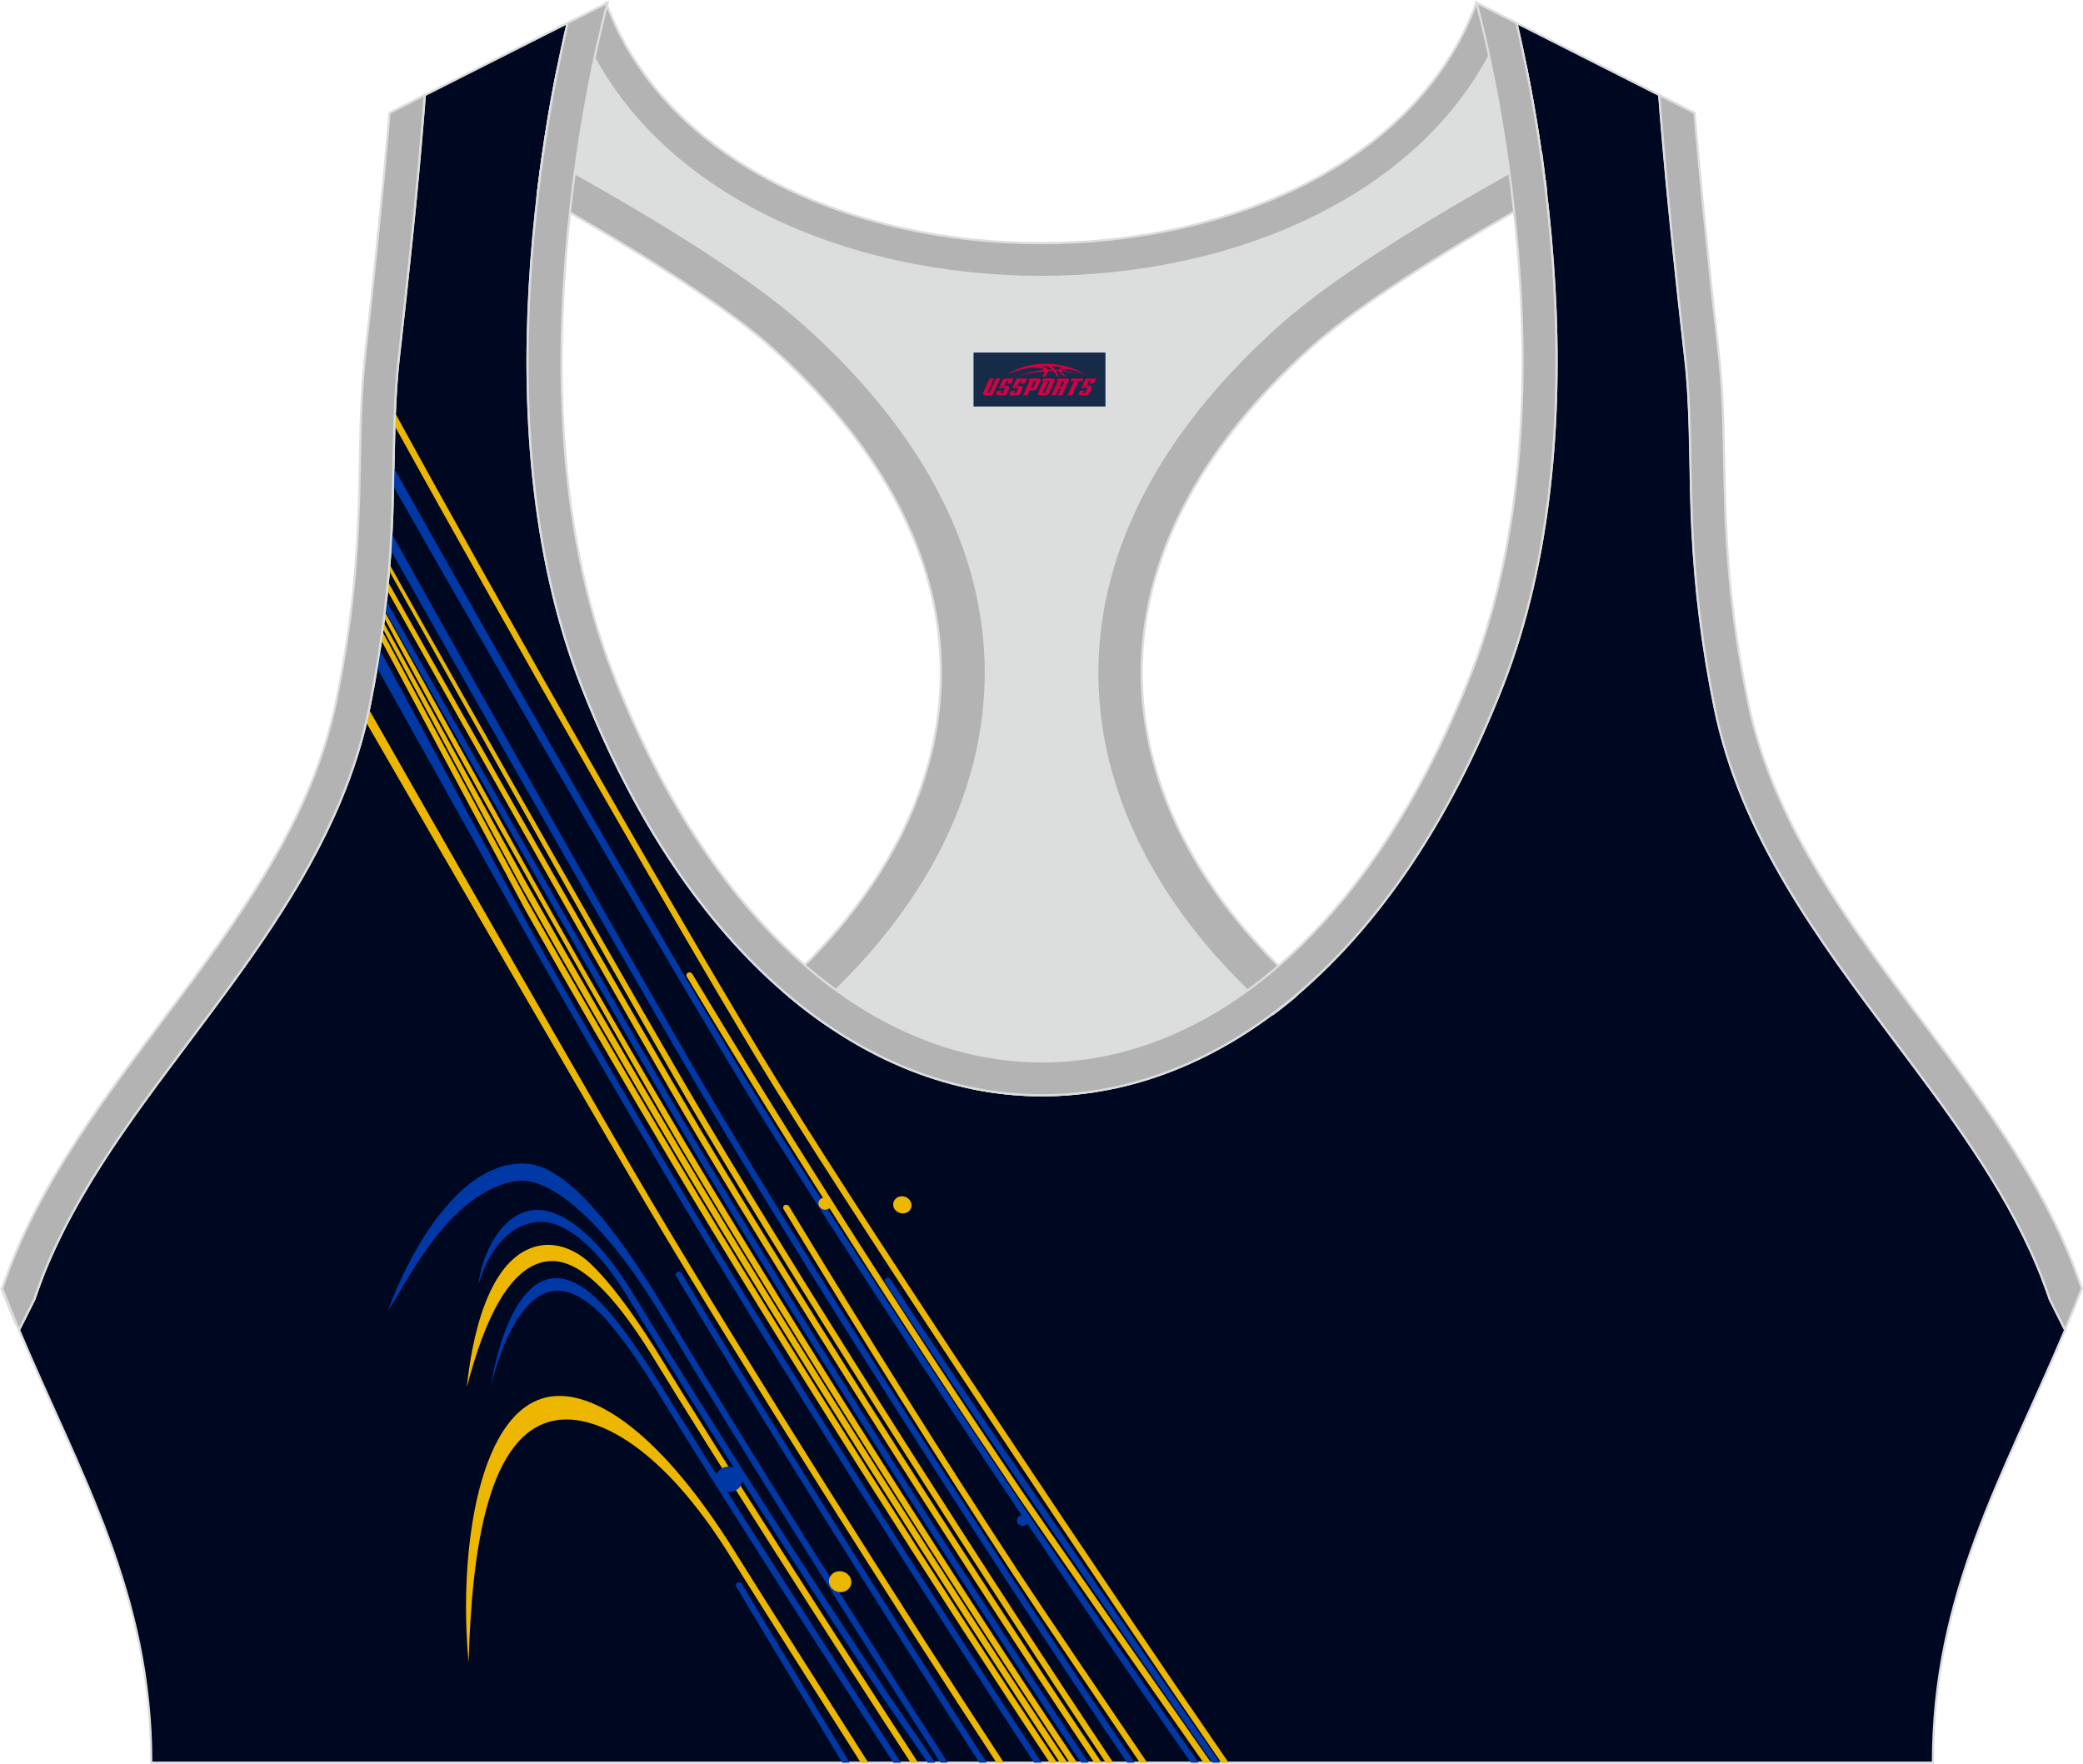
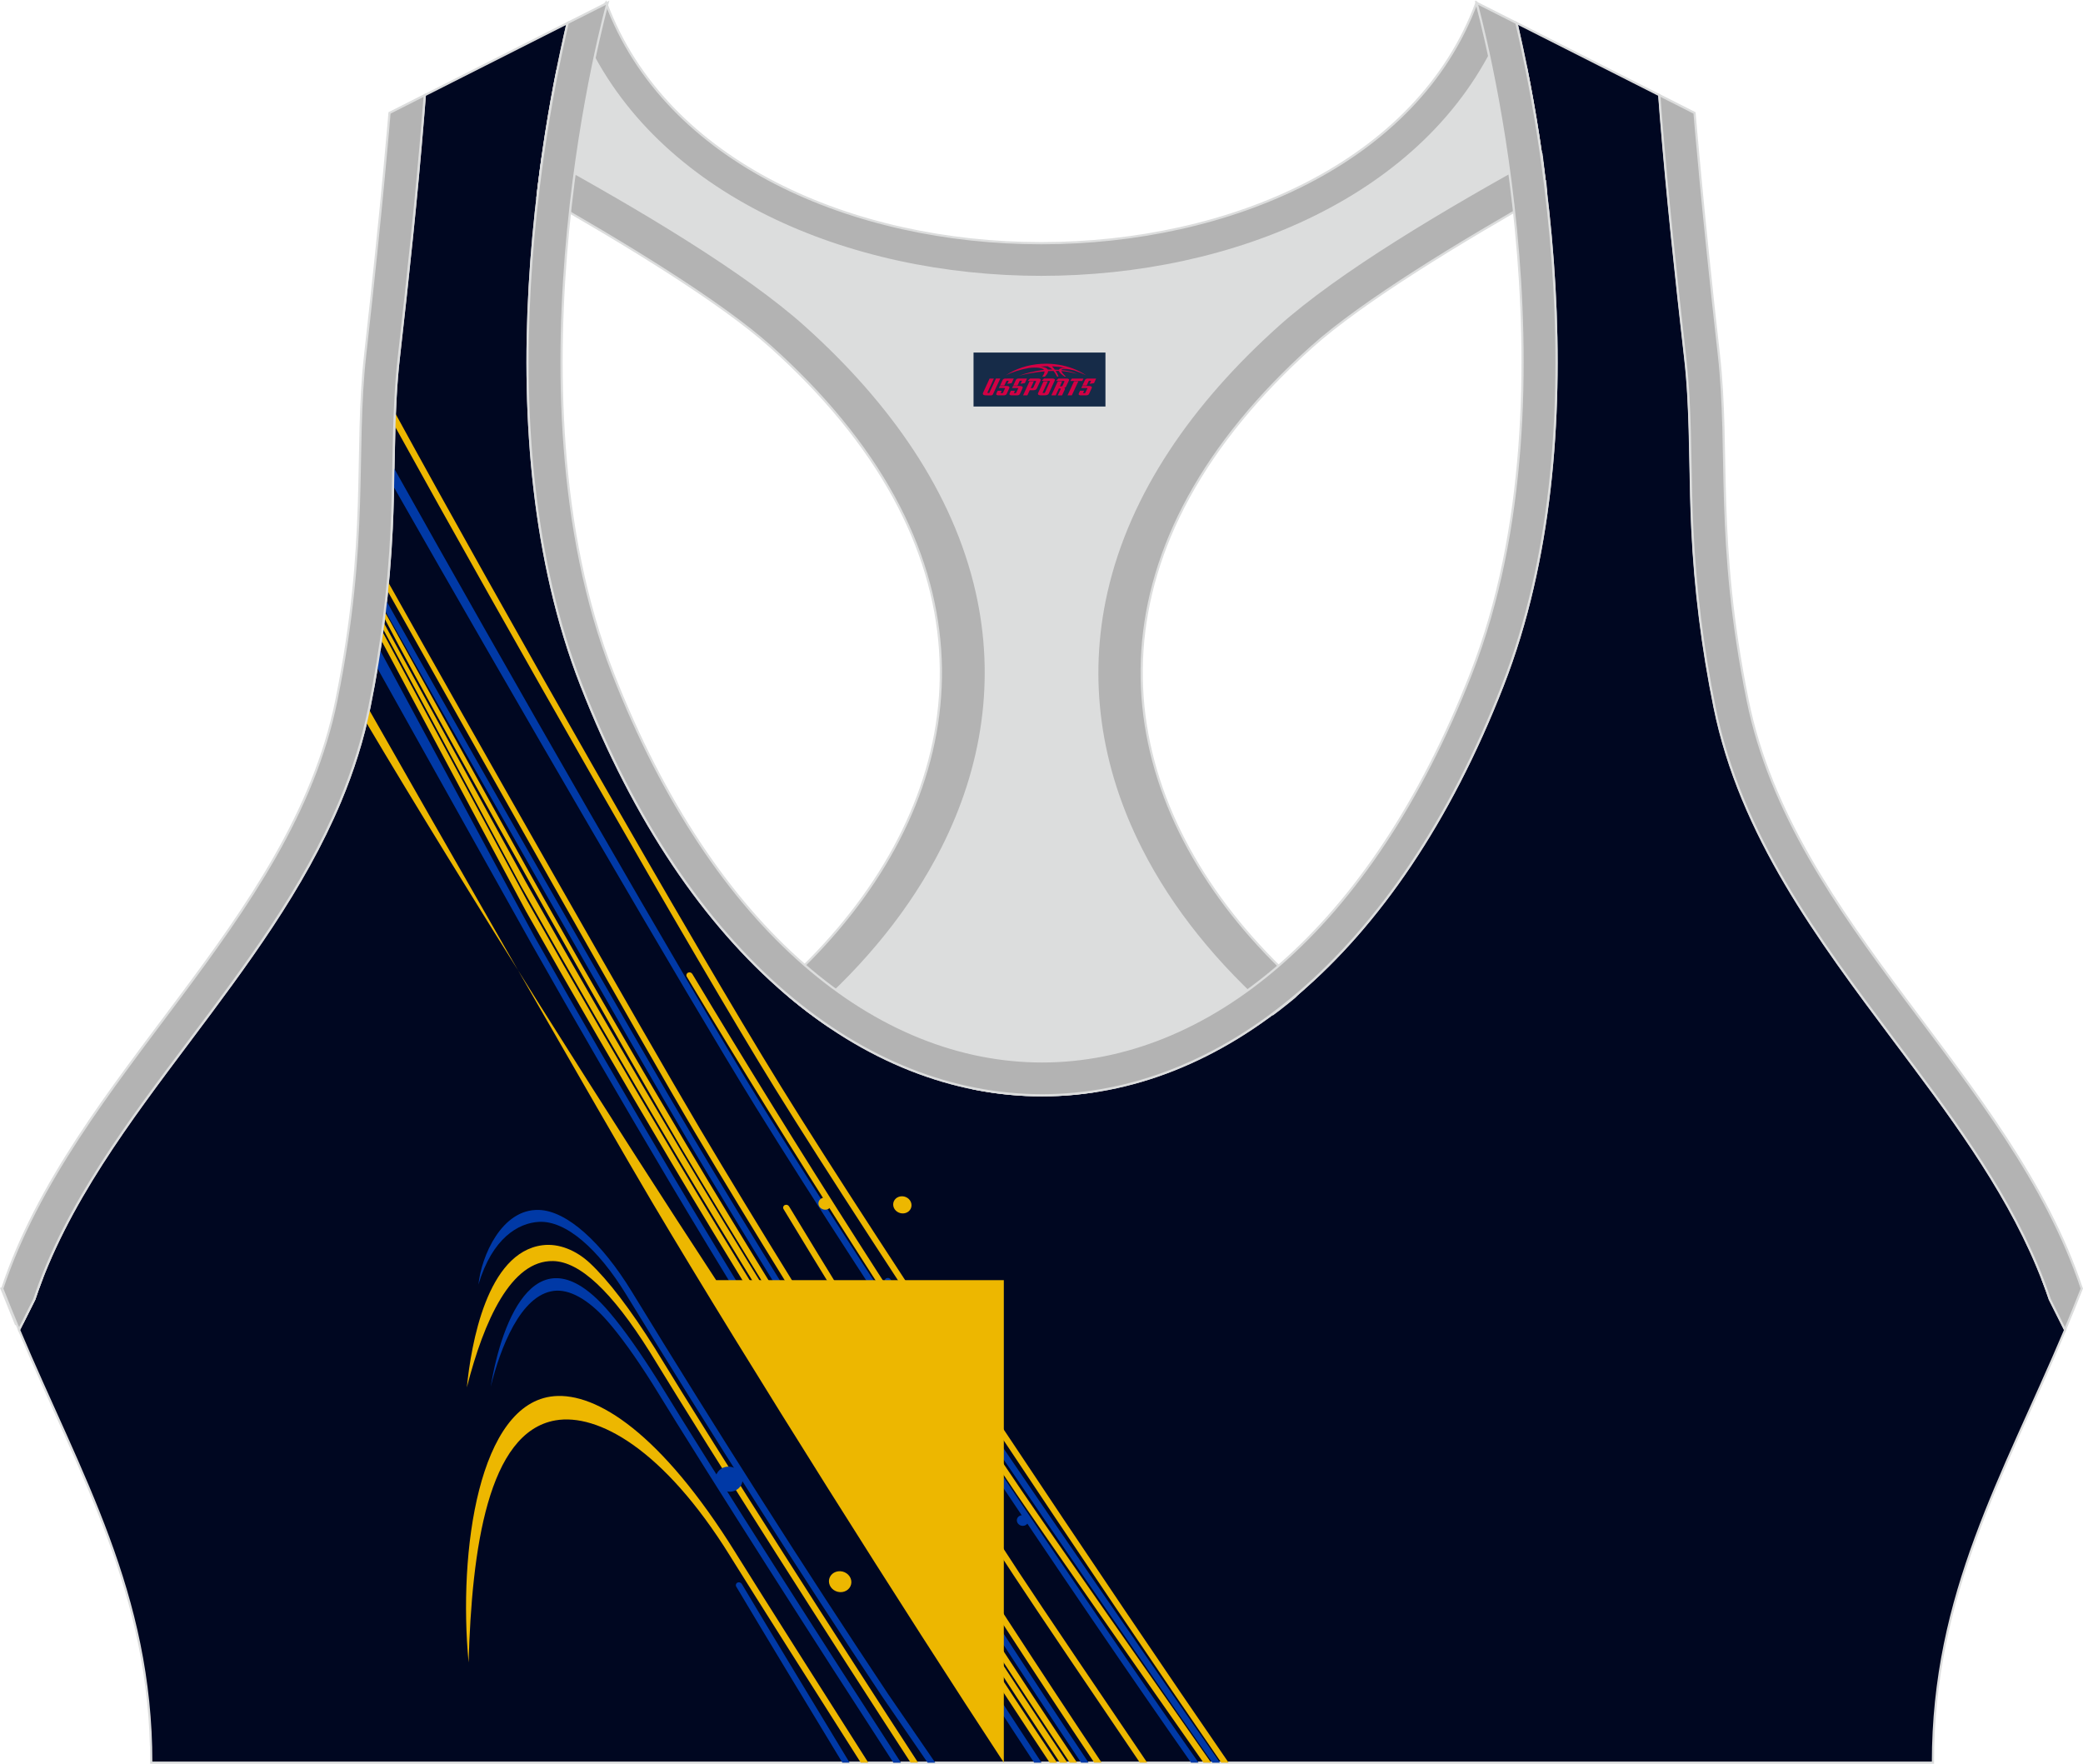
<svg xmlns="http://www.w3.org/2000/svg" version="1.1" id="图层_1" x="0px" y="0px" width="378.8px" height="320.8px" viewBox="0 0 378.95 320.78" enable-background="new 0 0 378.95 320.78" xml:space="preserve">
  <g>
    <path fill-rule="evenodd" clip-rule="evenodd" fill="#000721" stroke="#DCDDDD" stroke-width="0.4" stroke-miterlimit="22.926" d="   M275.89,4.1l25.98,13.13l0.3,3.74c1.19,14.71,2.78,29.47,4.44,44.13c0.27,2.35,0.45,4.72,0.58,7.08   c0.43,7.96,0.33,15.95,0.71,23.93c0.52,11,1.86,21.69,4.05,32.49c4.72,23.22,18.82,42.1,32.73,60.65   c9.62,12.83,19.79,26.21,26.01,41.09c0.82,1.96,1.57,3.94,2.24,5.95l2.78,5.55c-11.28,26.72-24.06,47.88-24.06,78.74H189.84h-0.52   H27.52c0-30.86-12.78-52.02-24.06-78.74l2.78-5.55c5.76-17.31,17.41-32.6,28.24-47.04c10.28-13.7,20.75-27.66,27.41-43.56   c2.31-5.52,4.13-11.22,5.32-17.09c2.19-10.79,3.53-21.49,4.05-32.49c0.38-7.97,0.28-15.97,0.71-23.93   c0.13-2.37,0.31-4.73,0.58-7.08c1.66-14.66,3.25-29.42,4.44-44.13l0.3-3.74L103.27,4.1c-0.37,1.57-0.71,3.15-1.05,4.71   c-1.78,8.29-3.18,16.69-4.21,25.1c-2.93,23.86-3.13,49.43,2.32,72.94c1.4,6.05,3.2,12.02,5.46,17.81   c38.8,99.35,128.77,99.35,167.57,0c2.26-5.79,4.06-11.76,5.46-17.81c5.45-23.5,5.26-49.08,2.32-72.94   c-1.03-8.41-2.43-16.81-4.21-25.1C276.6,7.25,276.25,5.67,275.89,4.1z" />
    <g>
      <path fill-rule="evenodd" clip-rule="evenodd" fill="#EDB700" d="M223.51,320.57c-20.68-29.98-63.24-93.58-81.54-123.17    c-16.17-26.13-51.72-88.68-70.12-122.41c-0.03,0.79-0.06,1.58-0.08,2.36c19.78,35.8,54.46,96.73,69.21,120.56    c18.3,29.56,59.67,91.43,81.2,122.66H223.51z" />
      <path fill-rule="evenodd" clip-rule="evenodd" fill="#0039A6" d="M221.93,320.57c-14.99-21.47-47.54-68.73-59.91-87.9    c-0.17-0.26-0.52-0.35-0.8-0.2c-0.27,0.15-0.36,0.48-0.19,0.74c12.38,19.18,43.63,64.58,59.54,87.37h1.36V320.57z" />
      <path fill-rule="evenodd" clip-rule="evenodd" fill="#EDB700" d="M220.32,320.57c-9.14-13.04-29.86-42.7-34.5-49.55    c-19.27-28.43-40.48-61.55-59.87-93.92c-0.16-0.27-0.51-0.37-0.79-0.23s-0.37,0.47-0.22,0.73c19.42,32.41,40.64,65.53,59.9,93.98    c4.78,7.06,24.06,34.67,34.1,48.99H220.32z" />
      <path fill-rule="evenodd" clip-rule="evenodd" fill="#0039A6" d="M218.04,320.57c-19.92-28.31-58.71-86.1-79.59-119.83    c-13.35-21.58-47.29-80.83-66.87-115.82c-0.02,1.12-0.04,2.25-0.07,3.37c20.91,36.73,53.8,93.34,65.94,112.96    c20.78,33.59,58.61,89.97,79.23,119.32H218.04z" />
-       <path fill-rule="evenodd" clip-rule="evenodd" fill="#0039A6" d="M206.39,320.57c-20.71-30.6-54.36-82.8-75.86-119.05    c-11.3-19.04-43.64-76.43-59.3-104.59c-0.05,1.02-0.11,2.03-0.18,3.05c17.04,30.23,48.2,84.73,58.47,102.04    c21.37,36.03,54.86,87.98,75.52,118.55H206.39z" />
      <path fill-rule="evenodd" clip-rule="evenodd" fill="#EDB700" d="M208.7,320.57c-7.32-10.77-19.32-28.51-23.3-34.57    c-13.26-20.2-27.63-43.11-41.85-66.62c-0.16-0.27-0.51-0.37-0.79-0.23s-0.37,0.46-0.21,0.73c14.2,23.49,28.58,46.4,41.88,66.65    c3.87,5.9,15.67,23.34,22.93,34.03h1.34V320.57z" />
-       <path fill-rule="evenodd" clip-rule="evenodd" fill="#EDB700" d="M202.51,320.57c-20.79-31.11-53.64-82.52-73.73-116.38    c-10.91-18.38-43.39-75.61-57.92-101.6c-0.03,0.38-0.06,0.75-0.09,1.13c15.5,27.84,46.91,83.97,57,100.97    c19.96,33.65,52.67,84.83,73.41,115.89h1.33V320.57z" />
      <path fill-rule="evenodd" clip-rule="evenodd" fill="#EDB700" d="M200.41,320.57c-20.35-30.4-52.76-81.08-73.03-115.24    c-10.31-17.39-42.35-73.79-56.79-99.55c-0.05,0.51-0.1,1.02-0.15,1.53c15.3,27.31,46.35,82.37,55.92,98.51    c20.14,33.95,52.41,84.41,72.7,114.74h1.35V320.57z" />
      <path fill-rule="evenodd" clip-rule="evenodd" fill="#0039A6" d="M198.03,320.57c-19.91-29.77-51.67-79.6-71.9-113.71    c-10.34-17.44-43.13-74.97-55.88-97.7c-0.07,0.61-0.14,1.22-0.21,1.83c13.9,24.68,45.53,80.28,55.07,96.37    c20.11,33.89,51.73,83.51,71.57,113.21H198.03z" />
      <path fill-rule="evenodd" clip-rule="evenodd" fill="#EDB700" d="M195.94,320.57c-19.56-29.22-50.82-78.31-71.14-112.55    c-10.18-17.16-20.1-34.35-29.29-50.77c-0.35-0.63-17.4-31.4-25.5-46.03c-0.04,0.36-0.09,0.72-0.13,1.07    c12.19,23.37,47.99,86.23,53.92,96.22c20.18,34.02,51.32,82.91,70.81,112.06H195.94z" />
      <path fill-rule="evenodd" clip-rule="evenodd" fill="#EDB700" d="M194.17,320.57c-19.51-29.29-50.57-78.08-70.25-111.26    c-9.82-16.55-19.4-33.14-28.31-49.03c-0.45-0.8-21.49-39.23-25.83-47.14c-0.05,0.37-0.1,0.74-0.15,1.11    c6.68,12.43,24.95,46.49,25.12,46.8c8.87,15.81,18.39,32.29,28.15,48.75c19.56,32.97,50.5,81.57,69.92,110.77H194.17z" />
      <path fill-rule="evenodd" clip-rule="evenodd" fill="#EDB700" d="M192.3,320.57c-19.1-28.68-49.56-76.63-69.22-109.78    c-9.42-15.88-18.62-31.78-27.22-47.08c-0.54-0.95-22.11-41.13-26.3-48.91c-0.07,0.52-0.14,1.05-0.22,1.57    c8.94,16.74,25.95,48.61,26.35,49.32c8.36,14.84,17.27,30.23,26.38,45.6c19.54,32.94,49.89,80.7,68.9,109.29h1.33V320.57z" />
      <path fill-rule="evenodd" clip-rule="evenodd" fill="#0039A6" d="M189.48,320.57c-18.74-28.42-48.41-75.35-66.89-106.49    c-8.74-14.74-17.3-29.5-25.36-43.78c-0.9-1.59-20.96-38.87-28.15-52.2c-0.16,1.07-0.34,2.15-0.52,3.22    c9.21,16.46,27.49,49.17,28.2,50.42c7.91,13.99,16.27,28.42,24.82,42.83c18.36,30.94,47.9,77.68,66.56,106h1.18H189.48z" />
-       <path fill-rule="evenodd" clip-rule="evenodd" fill="#EDB700" d="M182.62,320.57c-17.87-27.21-46.24-72.04-63.99-101.96    c-8.12-13.69-41.19-71.44-51.5-89.6c-0.16,0.78-0.33,1.55-0.52,2.32c15.78,27.35,44.52,76.84,51,87.77    c17.63,29.73,45.86,74.32,63.67,101.47H182.62z" />
-       <path fill-rule="evenodd" clip-rule="evenodd" fill="#0039A6" d="M179.5,320.57c-15.58-24.16-40.71-64.14-55.49-89.03    c-0.16-0.27-0.51-0.37-0.79-0.24c-0.28,0.14-0.37,0.47-0.22,0.73c14.68,24.71,39.55,64.31,55.17,88.54H179.5z" />
-       <path fill-rule="evenodd" clip-rule="evenodd" fill="#0039A6" d="M172.4,320.57c-14.65-22.78-37.67-59.39-51.14-81.96    c-11.07-18.57-19.15-26.32-25.02-26.94c-12.36-1.3-21.84,16.15-25.66,26.71c2.82-4.05,9.61-18.75,20.17-22.76    c1.93-0.73,3.81-1.2,5.94-0.71c5.86,1.37,14.51,9.04,23.89,24.74c13.27,22.23,36,58.37,50.49,80.91h1.33V320.57z" />
+       <path fill-rule="evenodd" clip-rule="evenodd" fill="#EDB700" d="M182.62,320.57c-17.87-27.21-46.24-72.04-63.99-101.96    c-8.12-13.69-41.19-71.44-51.5-89.6c-0.16,0.78-0.33,1.55-0.52,2.32c17.63,29.73,45.86,74.32,63.67,101.47H182.62z" />
      <path fill-rule="evenodd" clip-rule="evenodd" fill="#0039A6" d="M170.14,320.57l-8.59-12.5c-14.89-22.34-30.97-47.61-46.62-73.19    c-5.47-8.94-11.78-14.68-16.86-14.85c-6.8-0.24-10.5,8.42-11.03,13.56c2.55-8.5,7.29-11.18,10.98-11.39    c4.92-0.28,10.8,4.9,15.87,13.18c15.66,25.61,31.75,50.9,46.64,73.23l8.23,11.97h1.38V320.57z" />
      <path fill-rule="evenodd" clip-rule="evenodd" fill="#EDB700" d="M167.02,320.57c-14.01-21.51-35.64-55.33-47.75-75.16v-0.01    c-4.68-7.46-8.66-12.61-11.93-15.68c-2.49-2.33-5.65-3.66-8.66-3.27c-10.09,1.3-12.97,17.97-13.75,25.87    c3.13-12.24,8.07-23.14,15.69-22.99c4.83,0.1,10.64,5.44,17.62,16.57c12.02,19.68,33.48,53.25,47.42,74.66h1.36V320.57z" />
      <path fill-rule="evenodd" clip-rule="evenodd" fill="#0039A6" d="M163.9,320.57c-13.18-20.29-33.33-51.77-44.17-69.45l-0.01-0.01    c-3.31-5.25-6.23-9.38-8.81-12.42c-13.03-15.4-19.59,1-21.63,13.47c1.73-6.96,5.4-16.67,11.5-17.41c2.72-0.33,6.16,1.42,9.73,5.5    c2.33,2.67,5.04,6.4,8.18,11.38c10.75,17.53,30.73,48.76,43.84,68.95h1.37V320.57z" />
      <path fill-rule="evenodd" clip-rule="evenodd" fill="#EDB700" d="M157.96,320.57c-7.63-11.98-19.19-30.22-23.83-37.67l-0.34-0.55    c-13.54-21.75-25.28-29.13-33.01-28.44c-13.68,1.22-17.45,28.17-15.53,48.45c0.58-20.68,3.51-41.9,15.8-44.05    c7.68-1.34,19.67,5.22,31.69,24.54l0.34,0.55c4.55,7.3,15.94,25.28,23.51,37.17L157.96,320.57L157.96,320.57z" />
      <path fill-rule="evenodd" clip-rule="evenodd" fill="#0039A6" d="M154.56,320.57c-5.34-8.8-15.43-25.47-19.61-32.51    c-0.16-0.26-0.51-0.37-0.79-0.24c-0.28,0.14-0.37,0.47-0.22,0.73c4.09,6.89,14.02,23.32,19.31,32.02H154.56z" />
      <path fill-rule="evenodd" clip-rule="evenodd" fill="#EDB700" d="M163.85,217.56c-0.9,0.12-1.5,0.91-1.33,1.77    c0.17,0.85,1.04,1.44,1.95,1.32s1.5-0.91,1.33-1.76C165.63,218.02,164.76,217.44,163.85,217.56z" />
      <path fill-rule="evenodd" clip-rule="evenodd" fill="#EDB700" d="M149.86,217.79c-0.64,0.09-1.06,0.65-0.95,1.25    c0.12,0.6,0.74,1.02,1.38,0.94c0.64-0.09,1.06-0.65,0.95-1.25C151.12,218.11,150.51,217.7,149.86,217.79z" />
      <path fill-rule="evenodd" clip-rule="evenodd" fill="#EDB700" d="M152.47,285.77c-1.11,0.15-1.84,1.12-1.63,2.16    c0.21,1.04,1.27,1.76,2.38,1.61c1.11-0.15,1.84-1.12,1.63-2.16C154.64,286.34,153.58,285.62,152.47,285.77z" />
      <path fill-rule="evenodd" clip-rule="evenodd" fill="#0039A6" d="M132.19,266.75c-1.32,0.18-2.2,1.34-1.95,2.58    s1.52,2.11,2.85,1.93c1.32-0.18,2.2-1.33,1.95-2.58C134.78,267.43,133.51,266.57,132.19,266.75z" />
      <path fill-rule="evenodd" clip-rule="evenodd" fill="#0039A6" d="M185.84,275.57c-0.56,0.08-0.94,0.57-0.83,1.1    s0.65,0.9,1.21,0.82c0.56-0.08,0.94-0.57,0.83-1.1C186.94,275.86,186.4,275.49,185.84,275.57z" />
    </g>
    <path fill-rule="evenodd" clip-rule="evenodd" fill="#DCDDDD" stroke="#DCDDDD" stroke-width="0.4" stroke-miterlimit="22.926" d="   M272.83,6.29l4.81,5.93c1.38,6.84,2.5,13.75,3.37,20.66c-23.16,11.23-48.23,28.16-60.89,46.31C187.74,125.59,209.88,155,234.43,180   l-35.08,18.39c-7.43,1.17-14.92,1.01-22.33-0.49l-26.37-11.4c-2.34-1.59-4.64-3.34-6.91-5.24c24.08-18.14,42.84-49.69,20.18-96.74   c-7.93-16.46-34.11-33.18-50.68-43.36c-3.5-2.15-9.7-3.69-15.48-5.29c0.08-0.66,0.15-1.31,0.23-1.97c0.87-7.08,2-14.15,3.39-21.16   l4.64-6.46C132.41,64.98,246.46,64.98,272.83,6.29z" />
    <path fill-rule="evenodd" clip-rule="evenodd" fill="#B3B3B3" stroke="#DCDDDD" stroke-width="0.4" stroke-miterlimit="22.926" d="   M2.87,240.76l-2.6-6.42c2.5-0.56,4.91-1.1,7.24-1.61c-0.45,1.18-0.88,2.36-1.28,3.55l-2.1,4.19L2.87,240.76L2.87,240.76z    M141.93,179.69c30.74-27.32,41.6-66.24,11.11-103.39c-3.65-4.45-7.9-8.88-12.77-13.25c-9.24-8.3-27.12-19.14-42.42-27.81   c0.05-0.45,0.11-0.89,0.16-1.34c0.23-1.9,0.49-3.8,0.76-5.69c17.71,9.72,36.87,21.12,47.76,30.89   c15.63,14.03,27.05,30.34,31.16,48.5c3.58,15.81,1.29,31.74-6.29,46.7c-5.55,10.96-13.75,21.06-23.88,29.93   C145.63,182.82,143.77,181.31,141.93,179.69z" />
    <path fill-rule="evenodd" clip-rule="evenodd" fill="#B3B3B3" stroke="#DCDDDD" stroke-width="0.4" stroke-miterlimit="22.926" d="   M376,240.76l2.6-6.42c-2.39-0.54-4.7-1.05-6.93-1.54l0.01,0.03l0.01,0.03l0.02,0.05v0.01l0.02,0.04l0.02,0.05v0.01l0.02,0.05   l0.01,0.03l0.01,0.02l0.04,0.11l0.02,0.05l0,0l0.02,0.05l0.02,0.04v0.01l0.02,0.05l0.01,0.03l0.01,0.03l0.02,0.05v0.01l0.02,0.04   l0.02,0.05l0,0l0.02,0.05l0.01,0.03l0.01,0.02l0.03,0.07l0.01,0.04l0.02,0.05l0,0l0.02,0.05l0.02,0.04V234l0.02,0.05l0.01,0.03   l0.01,0.03l0.02,0.05v0.01l0.02,0.04l0.02,0.05l0,0l0.02,0.05l0.01,0.04l0.01,0.02l0.02,0.05l0.01,0.02l0.01,0.03l0.02,0.05l0,0   l0.02,0.05l0.02,0.04v0.01l0.02,0.05l0.01,0.03l0.01,0.03l0.02,0.05v0.01l0.01,0.04l0.02,0.05l0,0l0.02,0.05l0.01,0.04l0.01,0.02   l0.02,0.05l0.01,0.02l0.01,0.03l0.02,0.05v0.01l0.02,0.05l0.02,0.05v0.01l0.02,0.05l0.01,0.03l0.01,0.02l0.02,0.05l0.01,0.01   l0.01,0.04l0.02,0.05l0,0l0.02,0.05l0.01,0.04l0.01,0.02l0.02,0.05l0.01,0.02l0.01,0.03l0.02,0.05v0.01l0.02,0.05l0.02,0.05v0.01   l0.02,0.05l0.01,0.03l0.01,0.02l0.02,0.06l0.01,0.02l0.01,0.04l0.02,0.06l2.14,4.27L376,240.76L376,240.76z M237.08,179.82   c-30.84-27.32-41.79-66.31-11.25-103.51c3.65-4.45,7.9-8.88,12.77-13.25c9.3-8.35,27.32-19.27,42.69-27.96v-0.02v-0.02v-0.02v-0.01   v-0.01V35v-0.02v-0.02v-0.02v-0.02V34.9v-0.02v-0.02v-0.02l-0.01-0.06v-0.02v-0.02v-0.02l-0.08-0.67v-0.02v-0.02v-0.04v-0.02v-0.02   v-0.02v-0.02v-0.02l-0.01-0.09l-0.01-0.09l-0.02-0.18v-0.03l-0.01-0.06l-0.01-0.09l-0.01-0.09l-0.01-0.09l-0.01-0.06v-0.03   l-0.01-0.09l-0.01-0.09l-0.01-0.09L281,32.72l0,0l-0.01-0.09l-0.01-0.09l-0.01-0.09l-0.01-0.09v-0.03l-0.01-0.06l-0.01-0.09   l-0.01-0.09L280.92,32l-0.01-0.06V31.9l-0.01-0.09l-0.01-0.09l-0.01-0.09l-0.01-0.09v-0.01l-0.01-0.09l-0.01-0.09l-0.01-0.09   l-0.01-0.09v-0.02l-0.01-0.07l-0.01-0.09l-0.01-0.09l-0.01-0.09l-0.01-0.05l-0.01-0.04l-0.01-0.09l-0.01-0.09l-0.01-0.09   l-0.01-0.08v-0.01l-0.01-0.09l-0.01-0.09l-0.01-0.09L280.69,30v-0.02l-0.01-0.07l-0.01-0.09l-0.01-0.09l-0.01-0.09l-0.01-0.05   l-0.01-0.04l-0.01-0.09l-0.01-0.09l-0.01-0.09l-0.01-0.08v-0.01l-0.01-0.09l-0.01-0.09l-0.01-0.09l-0.01-0.09v-0.02l-0.01-0.07   l-0.01-0.09l-0.01-0.09l-0.01-0.09l-0.01-0.05l-0.01-0.04l-0.01-0.09l-0.01-0.09l-0.01-0.09c-17.79,9.75-37.07,21.21-48.02,31.04   c-15.63,14.03-27.05,30.34-31.16,48.5c-3.58,15.81-1.29,31.74,6.29,46.7c5.57,11,13.82,21.14,24.01,30.05   c0.44-0.33,0.88-0.66,1.32-1c0.5-0.39,0.99-0.78,1.49-1.18c0.39-0.31,0.77-0.63,1.16-0.95C236,180.76,236.54,180.29,237.08,179.82z   " />
    <path fill-rule="evenodd" clip-rule="evenodd" fill="#B3B3B3" stroke="#DCDDDD" stroke-width="0.4" stroke-miterlimit="22.926" d="   M268.62,0.42l4.21,5.87c-26.37,58.69-140.42,58.69-166.79,0l4.21-5.87C131.85,58.75,247.02,58.75,268.62,0.42z" />
    <path fill-rule="evenodd" clip-rule="evenodd" fill="#B3B3B3" stroke="#DCDDDD" stroke-width="0.4" stroke-miterlimit="22.926" d="   M267.64,122.43c20.46-52.38,0.97-122,0.97-122l7.27,3.67c0.37,1.57,0.71,3.15,1.05,4.71c1.78,8.29,3.18,16.69,4.21,25.1   c2.93,23.86,3.13,49.43-2.32,72.94c-1.4,6.05-3.2,12.02-5.46,17.81c-38.8,99.35-128.77,99.35-167.57,0   c-2.26-5.79-4.06-11.76-5.46-17.81c-5.45-23.5-5.26-49.08-2.32-72.94c1.03-8.41,2.43-16.81,4.21-25.1   c0.34-1.56,0.68-3.14,1.05-4.71l7.27-3.67c0,0-19.48,69.62,0.97,122C148.27,216.54,230.89,216.53,267.64,122.43L267.64,122.43z    M301.86,17.22l6.42,3.25c0,0,1.34,16.7,4.42,43.93c2.01,17.83-0.7,33.62,5.25,62.96c8.26,40.69,47.89,68.25,60.78,106.98   c-1,2.55-2.02,5.04-3.05,7.49l-2.78-5.55c-0.67-2.01-1.42-4-2.24-5.95c-6.22-14.88-16.38-28.26-26.01-41.09   c-13.91-18.55-28.02-37.43-32.73-60.65c-2.19-10.79-3.53-21.49-4.05-32.49c-0.38-7.97-0.28-15.97-0.71-23.93   c-0.13-2.37-0.31-4.73-0.58-7.08c-1.66-14.66-3.25-29.42-4.44-44.13L301.86,17.22L301.86,17.22z M3.46,241.83   c-1.03-2.45-2.05-4.94-3.05-7.49c12.89-38.73,52.52-66.29,60.78-106.98c5.96-29.34,3.24-45.13,5.25-62.96   c3.08-27.23,4.42-43.93,4.42-43.93l6.42-3.25l-0.3,3.74c-1.19,14.71-2.78,29.47-4.44,44.13c-0.27,2.35-0.45,4.72-0.58,7.08   c-0.43,7.96-0.33,15.95-0.71,23.93c-0.52,11-1.86,21.69-4.05,32.49c-1.19,5.87-3.01,11.57-5.32,17.09   c-6.66,15.9-17.13,29.86-27.41,43.56C23.65,203.68,12,218.97,6.24,236.28L3.46,241.83z" />
  </g>
  <g id="tag_logo">
    <rect y="64.06" fill="#162B48" width="24" height="9.818" x="177.11" />
    <g>
      <path fill="#D30044" d="M193.07,67.25l0.005-0.011c0.131-0.311,1.085-0.262,2.351,0.071c0.715,0.24,1.44,0.54,2.193,0.9    c-0.218-0.147-0.447-0.289-0.682-0.42l0.011,0.005l-0.011-0.005c-1.478-0.845-3.218-1.418-5.1-1.62    c-1.282-0.115-1.658-0.082-2.411-0.055c-2.449,0.142-4.68,0.905-6.458,2.095c1.26-0.638,2.722-1.075,4.195-1.336    c1.467-0.18,2.476-0.033,2.771,0.344c-1.691,0.175-3.469,0.633-4.555,1.075c1.156-0.338,2.967-0.665,4.647-0.813    c0.016,0.251-0.115,0.567-0.415,0.96h0.475c0.376-0.382,0.584-0.725,0.595-1.004c0.333-0.022,0.66-0.033,0.971-0.033    C191.9,67.69,192.11,68.04,192.31,68.43h0.262c-0.125-0.344-0.295-0.687-0.518-1.036c0.207,0,0.393,0.005,0.567,0.011    c0.104,0.267,0.496,0.66,1.058,1.025h0.245c-0.442-0.365-0.753-0.753-0.835-1.004c1.047,0.065,1.696,0.224,2.885,0.513    C194.89,67.51,194.15,67.34,193.07,67.25z M190.63,67.16c-0.164-0.295-0.655-0.485-1.402-0.551    c0.464-0.033,0.922-0.055,1.364-0.055c0.311,0.147,0.589,0.344,0.84,0.589C191.17,67.14,190.9,67.15,190.63,67.16z M192.61,67.21c-0.224-0.016-0.458-0.027-0.715-0.044c-0.147-0.202-0.311-0.398-0.502-0.6c0.082,0,0.164,0.005,0.24,0.011    c0.72,0.033,1.429,0.125,2.138,0.273C193.1,66.81,192.72,66.97,192.61,67.21z" />
      <path fill="#D30044" d="M180.03,68.79L178.86,71.34C178.68,71.71,178.95,71.85,179.43,71.85l0.873,0.005    c0.115,0,0.251-0.049,0.327-0.175l1.342-2.891H181.19L179.97,71.42H179.8c-0.147,0-0.185-0.033-0.147-0.125l1.156-2.504H180.03L180.03,68.79z M181.89,70.14h1.271c0.36,0,0.584,0.125,0.442,0.425L183.13,71.6C183.03,71.82,182.76,71.85,182.53,71.85H181.61c-0.267,0-0.442-0.136-0.349-0.333l0.235-0.513h0.742L182.06,71.38C182.04,71.43,182.08,71.44,182.14,71.44h0.18    c0.082,0,0.125-0.016,0.147-0.071l0.376-0.813c0.011-0.022,0.011-0.044-0.055-0.044H181.72L181.89,70.14L181.89,70.14z M182.71,70.07h-0.78l0.475-1.025c0.098-0.218,0.338-0.256,0.578-0.256H184.43L184.04,69.63L183.26,69.75l0.262-0.562H183.23c-0.082,0-0.12,0.016-0.147,0.071L182.71,70.07L182.71,70.07z M184.3,70.14L184.13,70.51h1.069c0.06,0,0.06,0.016,0.049,0.044    L184.87,71.37C184.85,71.42,184.81,71.44,184.73,71.44H184.55c-0.055,0-0.104-0.011-0.082-0.06l0.175-0.376H183.9L183.67,71.52C183.57,71.71,183.75,71.85,184.02,71.85h0.916c0.24,0,0.502-0.033,0.605-0.251l0.475-1.031c0.142-0.3-0.082-0.425-0.442-0.425H184.3L184.3,70.14z M185.11,70.07l0.371-0.818c0.022-0.055,0.06-0.071,0.147-0.071h0.295L185.66,69.74l0.791-0.115l0.387-0.845H185.39c-0.24,0-0.48,0.038-0.578,0.256L184.34,70.07L185.11,70.07L185.11,70.07z M187.51,70.53h0.278c0.087,0,0.153-0.022,0.202-0.115    l0.496-1.075c0.033-0.076-0.011-0.12-0.125-0.12H186.96l0.431-0.431h1.522c0.355,0,0.485,0.153,0.393,0.355l-0.676,1.445    c-0.06,0.125-0.175,0.333-0.644,0.327l-0.649-0.005L186.9,71.85H186.12l1.178-2.558h0.785L187.51,70.53L187.51,70.53z     M190.1,71.34c-0.022,0.049-0.06,0.076-0.142,0.076h-0.191c-0.082,0-0.109-0.027-0.082-0.076l0.944-2.051h-0.785l-0.987,2.138    c-0.125,0.273,0.115,0.415,0.453,0.415h0.72c0.327,0,0.649-0.071,0.769-0.322l1.085-2.384c0.093-0.202-0.06-0.355-0.415-0.355    h-1.533l-0.431,0.431h1.38c0.115,0,0.164,0.033,0.131,0.104L190.1,71.34L190.1,71.34z M192.82,70.21h0.278    c0.087,0,0.158-0.022,0.202-0.115l0.344-0.753c0.033-0.076-0.011-0.12-0.125-0.12h-1.402l0.425-0.431h1.527    c0.355,0,0.485,0.153,0.393,0.355l-0.529,1.124c-0.044,0.093-0.147,0.18-0.393,0.18c0.224,0.011,0.256,0.158,0.175,0.327    l-0.496,1.075h-0.785l0.54-1.167c0.022-0.055-0.005-0.087-0.104-0.087h-0.235L192.05,71.85h-0.785l1.178-2.558h0.785L192.82,70.21L192.82,70.21z M195.39,69.3L194.21,71.85h0.785l1.184-2.558H195.39L195.39,69.3z M196.9,69.23l0.202-0.431h-2.1l-0.295,0.431    H196.9L196.9,69.23z M196.88,70.14h1.271c0.36,0,0.584,0.125,0.442,0.425l-0.475,1.031c-0.104,0.218-0.371,0.251-0.605,0.251    h-0.916c-0.267,0-0.442-0.136-0.349-0.333l0.235-0.513h0.742L197.05,71.38c-0.022,0.049,0.022,0.06,0.082,0.06h0.18    c0.082,0,0.125-0.016,0.147-0.071l0.376-0.813c0.011-0.022,0.011-0.044-0.049-0.044h-1.069L196.88,70.14L196.88,70.14z     M197.69,70.07H196.91l0.475-1.025c0.098-0.218,0.338-0.256,0.578-0.256h1.451l-0.387,0.845l-0.791,0.115l0.262-0.562h-0.295    c-0.082,0-0.12,0.016-0.147,0.071L197.69,70.07z" />
    </g>
  </g>
</svg>